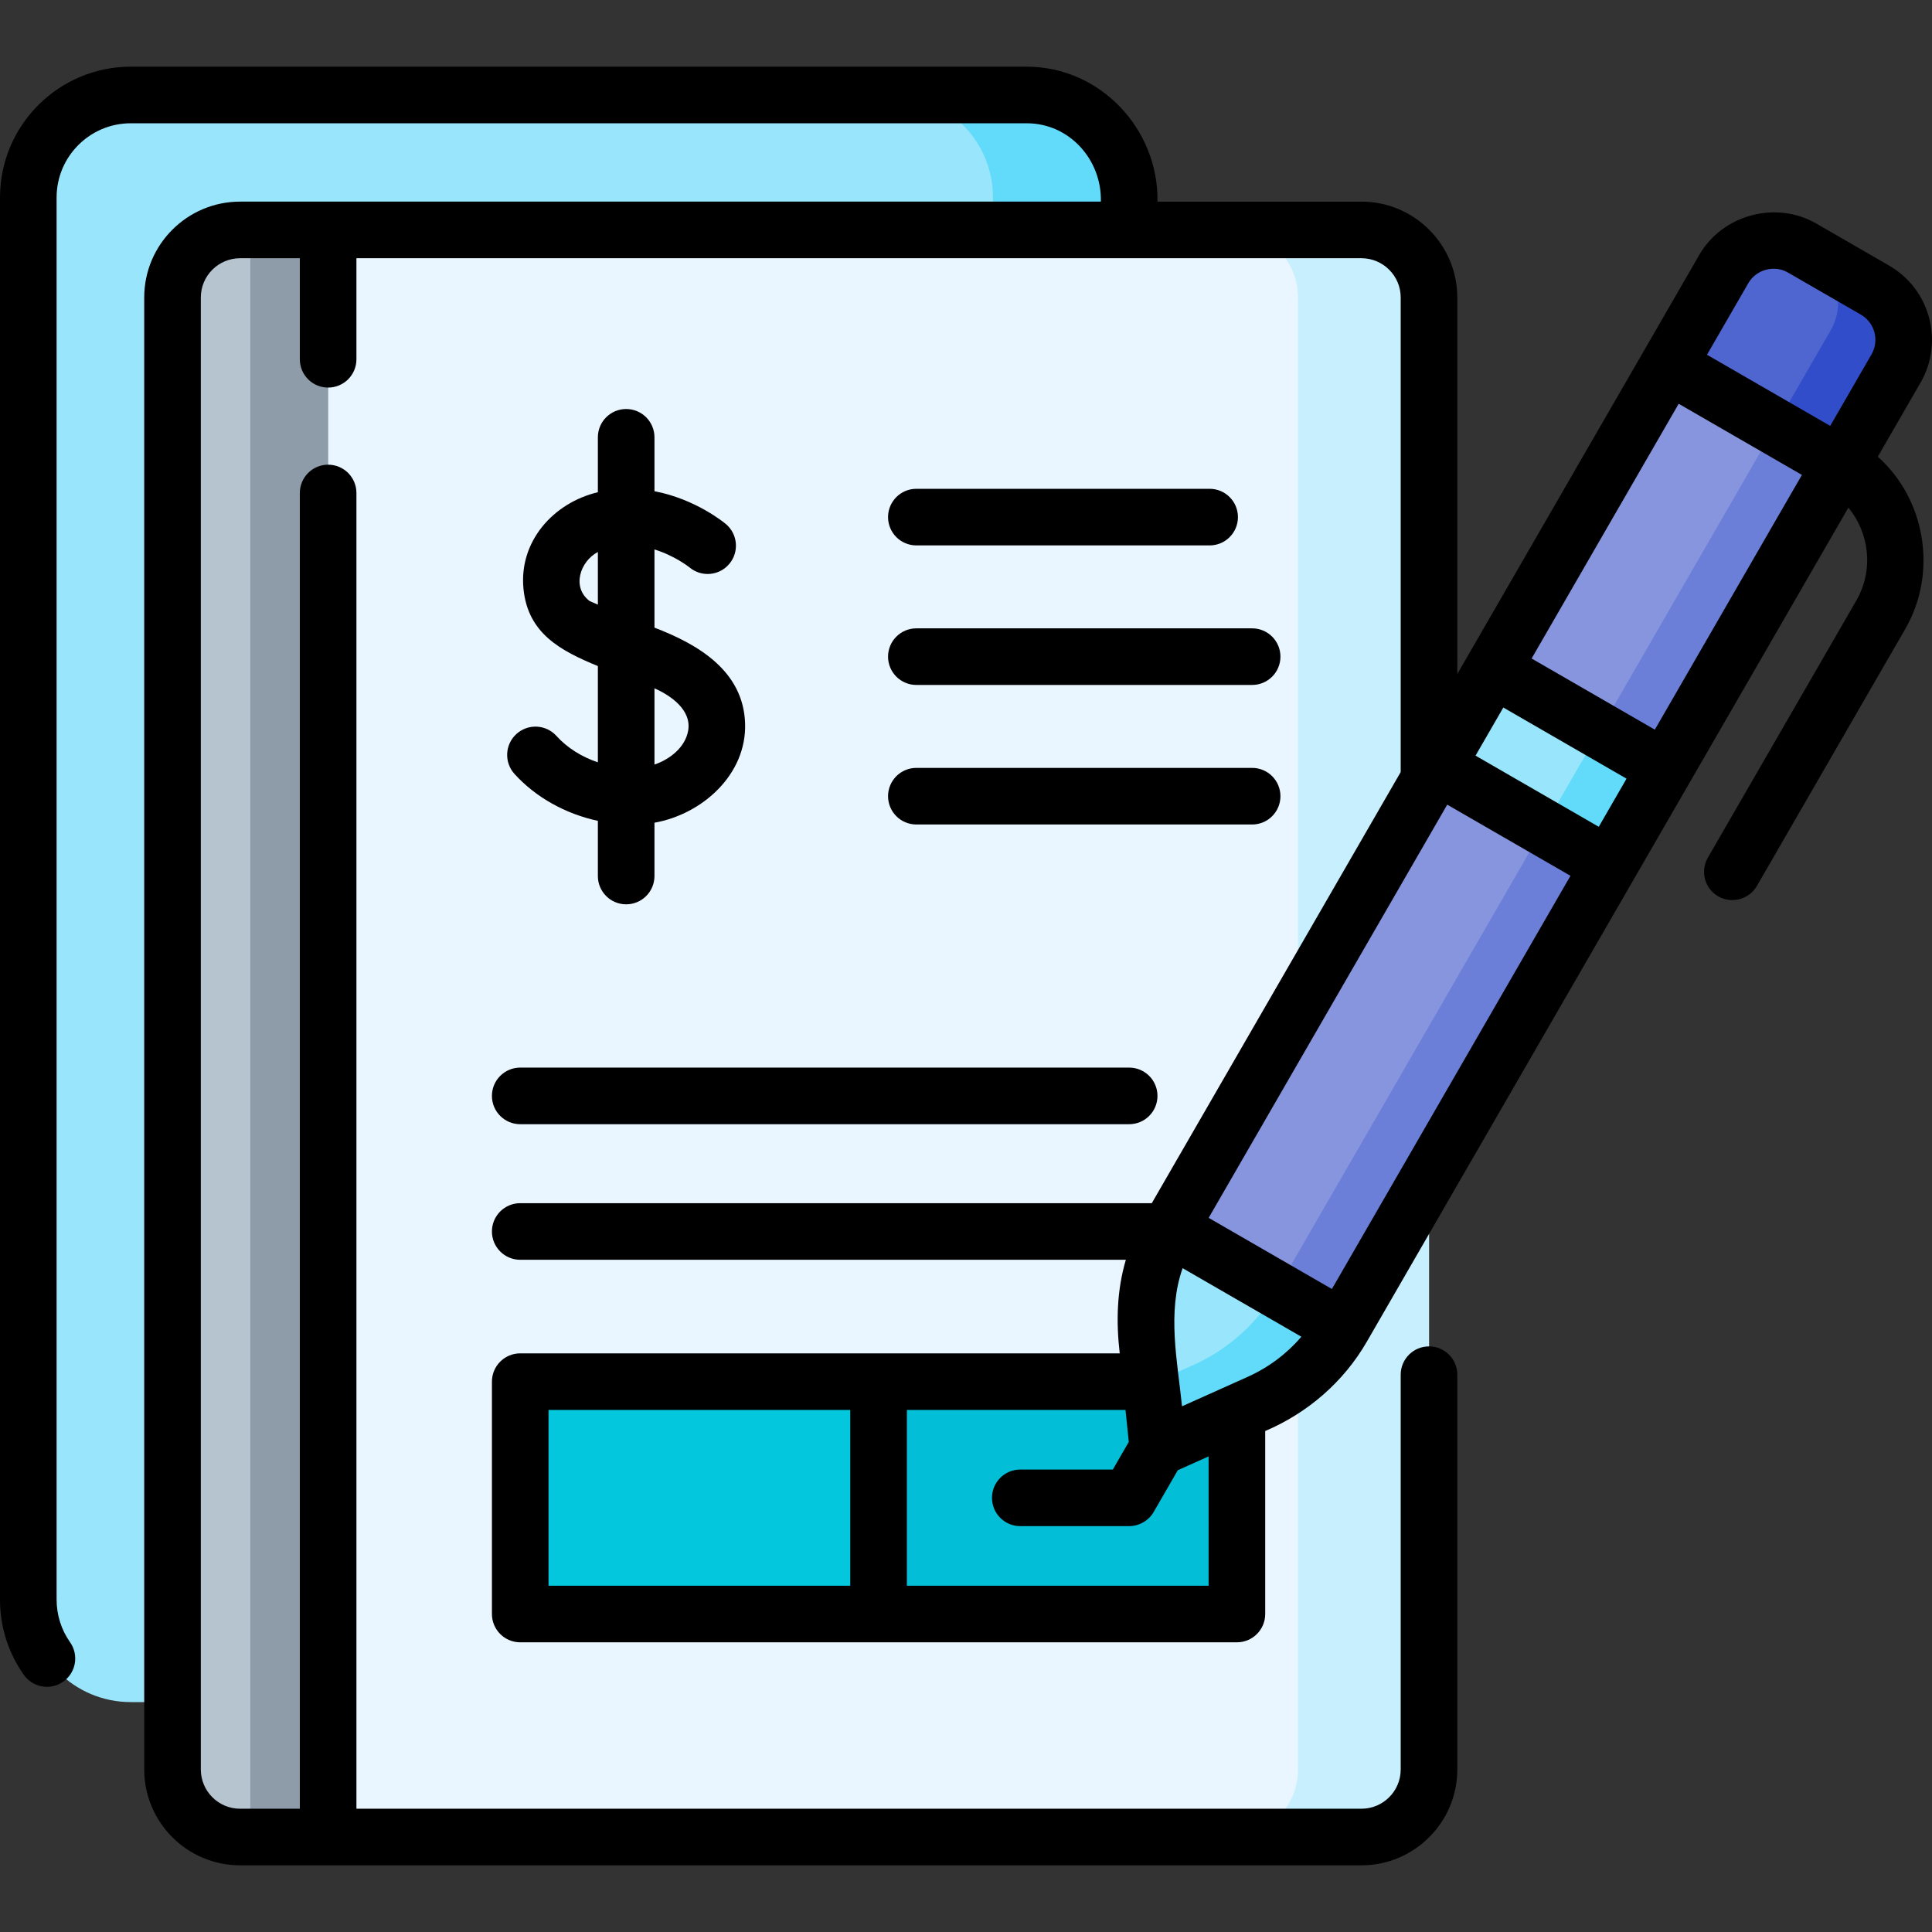
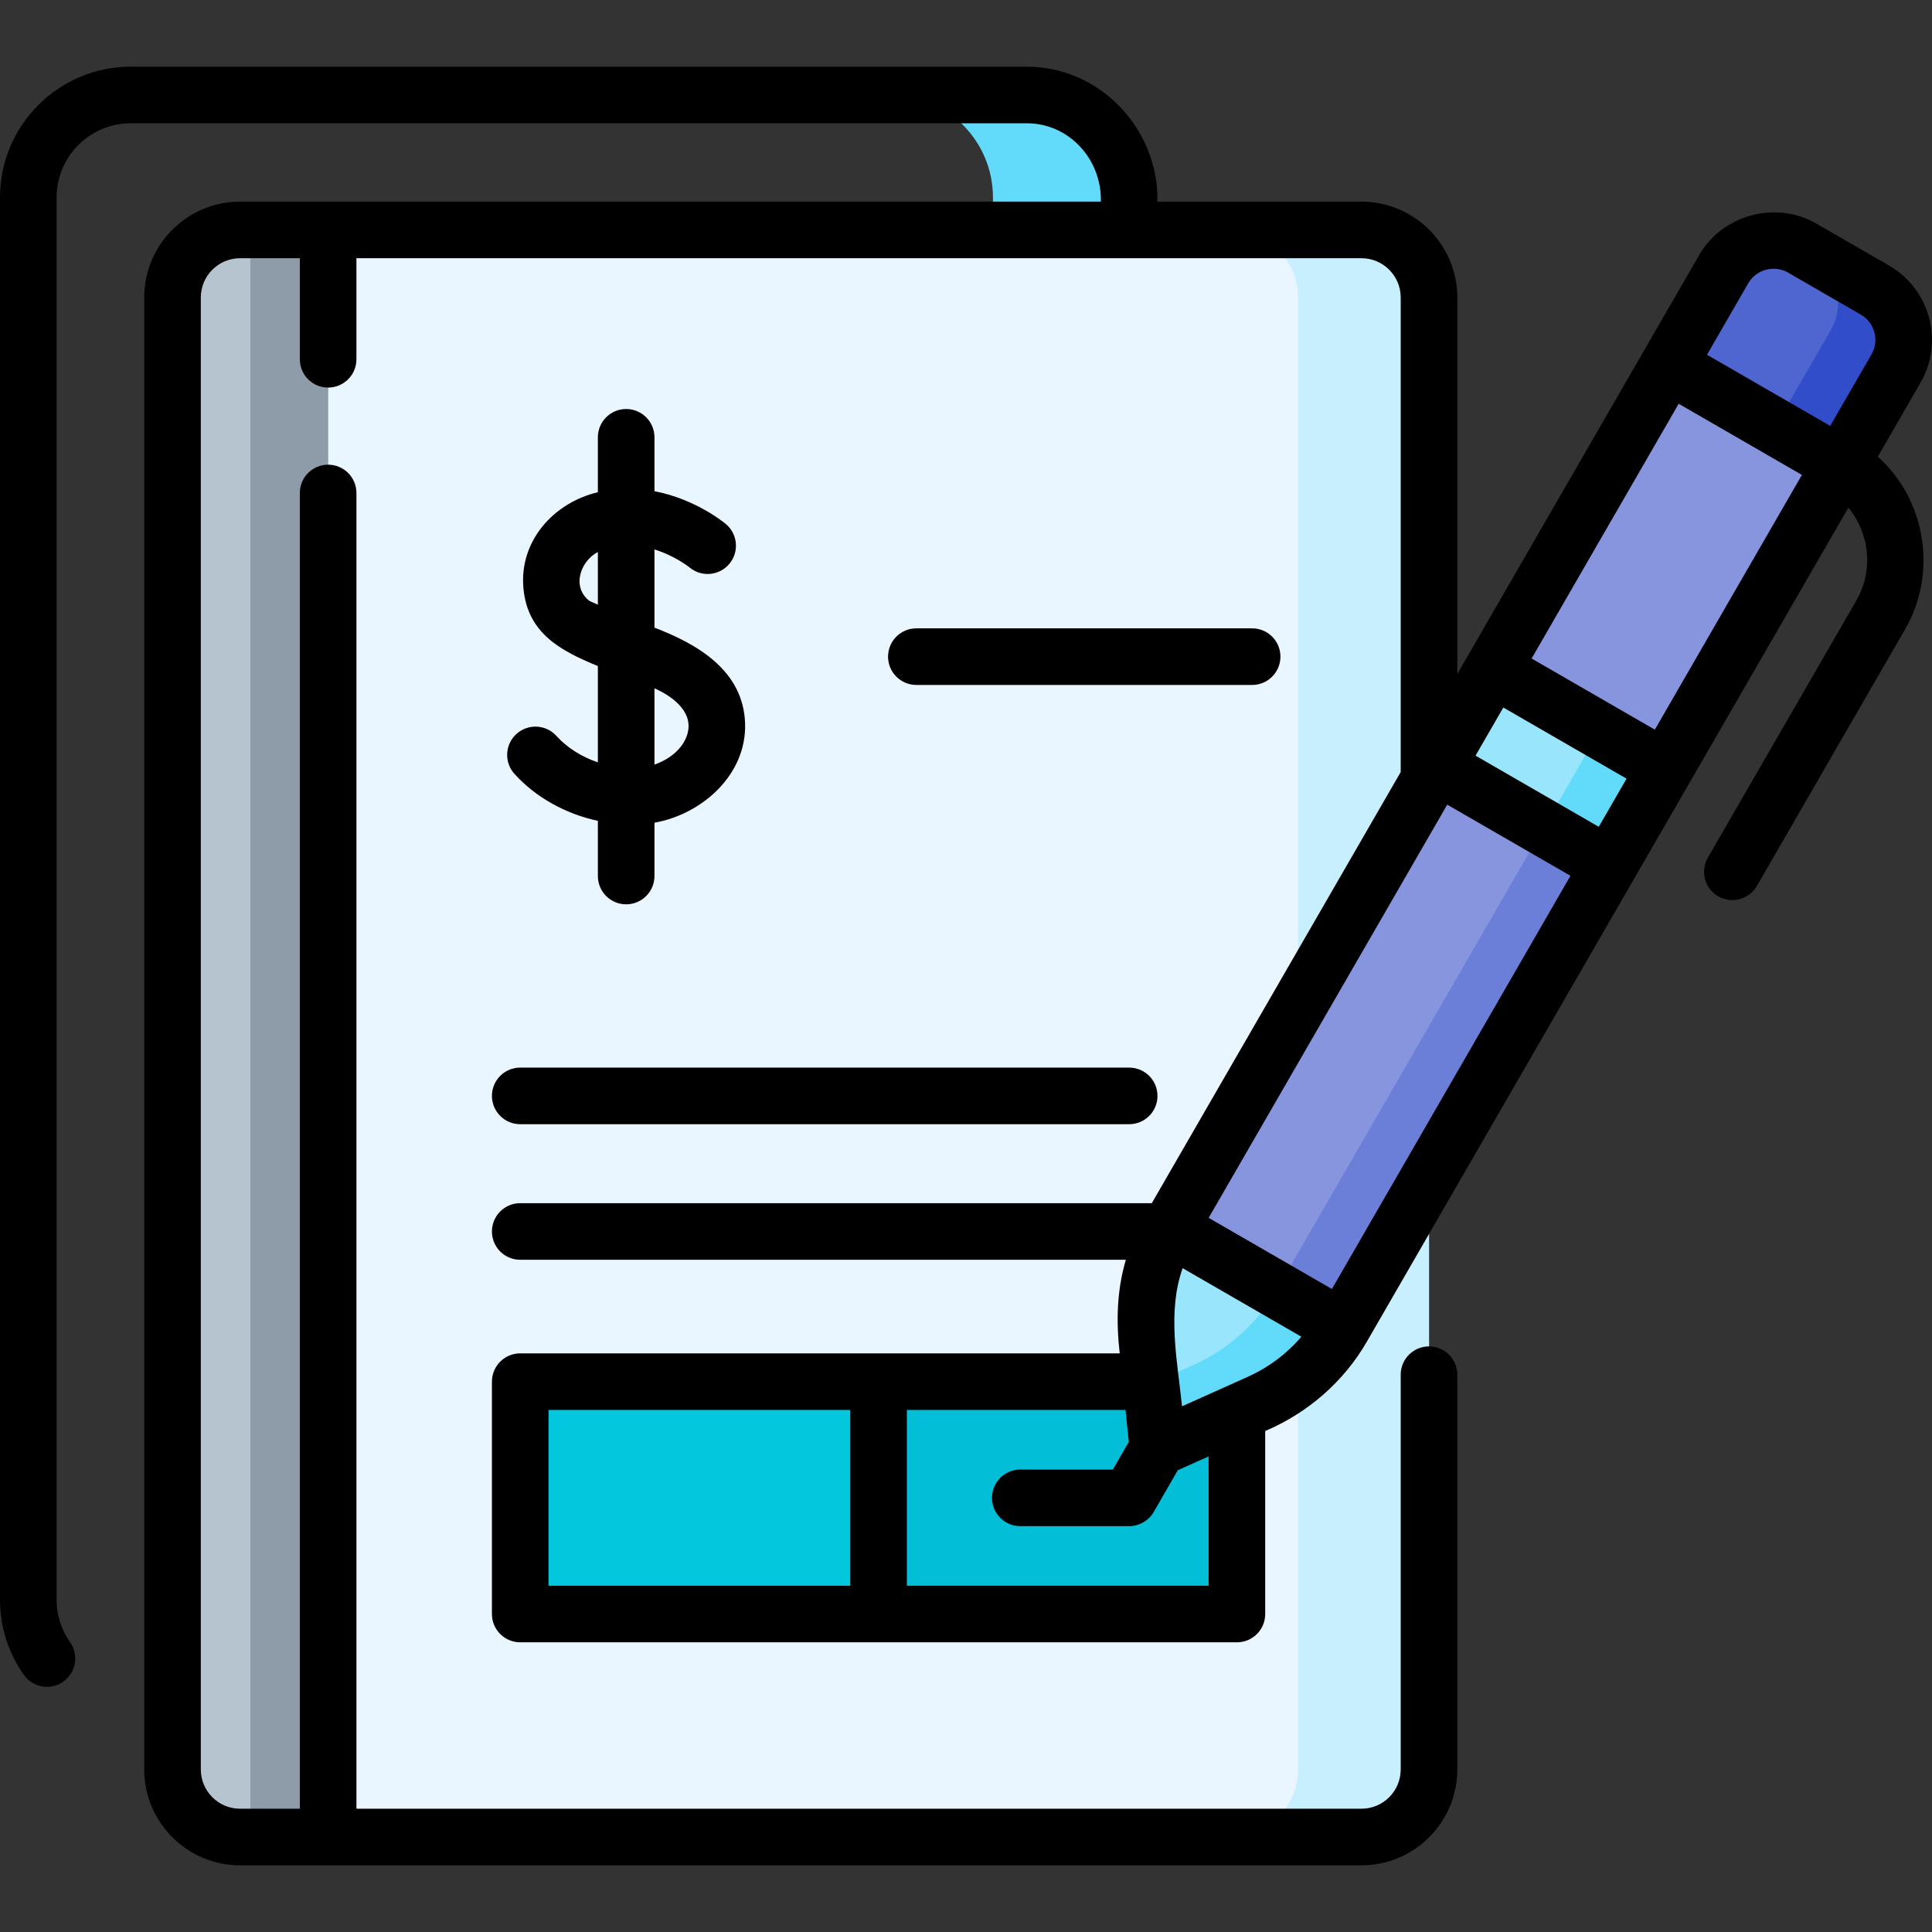
<svg xmlns="http://www.w3.org/2000/svg" id="Capa_1" enable-background="new 0 0 511.993 511.993" height="512" viewBox="0 0 511.993 511.993" width="512">
  <rect x="0" y="0" width="511.993" height="511.993" fill="#333333" stroke="none" />
  <g>
    <g>
-       <path d="m299.242 52.323v371.586c0 14.992-12.164 27.157-27.156 27.157h-237.43c-15.002 0-27.156-12.164-27.156-27.157v-371.586c0-14.992 12.154-27.156 27.156-27.156h237.429c14.992 0 27.157 12.164 27.157 27.156z" fill="#99e6fc" />
      <path d="m299.242 52.323v371.586c0 14.992-12.164 27.157-27.156 27.157h-36.102c14.992 0 27.156-12.164 27.156-27.157v-371.586c0-14.992-12.164-27.156-27.156-27.156h36.102c14.991 0 27.156 12.164 27.156 27.156z" fill="#62dbfb" />
-       <path d="m378.695 78.838v390.089c0 9.888-8.013 17.9-17.9 17.9h-273.841l-10.309-209.41 10.309-216.49h273.841c9.888 0 17.9 8.023 17.9 17.911z" fill="#eaf6ff" />
+       <path d="m378.695 78.838v390.089c0 9.888-8.013 17.9-17.9 17.9h-273.841l-10.309-209.41 10.309-216.49h273.841z" fill="#eaf6ff" />
      <path d="m137.863 366.149h189.925v61.577h-189.925z" fill="#02c7dd" />
      <path d="m232.826 366.149h94.963v61.577h-94.963z" fill="#03bed7" />
      <path d="m378.695 78.838v390.089c0 9.888-8.013 17.9-17.9 17.9h-34.718c9.888 0 17.901-8.013 17.901-17.9v-390.089c0-9.888-8.013-17.91-17.901-17.91h34.718c9.888-.001 17.9 8.022 17.9 17.91z" fill="#c8effe" />
      <path d="m86.954 60.927v425.899h-23.336c-9.888 0-17.9-8.013-17.9-17.9v-390.088c0-9.888 8.013-17.91 17.9-17.91h23.336z" fill="#b6c4cf" />
      <path d="m66.336 60.927h20.618v425.899h-20.618z" fill="#8d9ca8" />
      <path d="m426.428 229.35-70.72 122.489-26.054-10.031-19.592-16.323 70.719-122.49 28.28 8.471z" fill="#8795de" />
      <path d="m426.43 229.352-70.719 122.485-11.733-1.575-5.636-8.454 70.719-122.485h10.6z" fill="#6c7fd8" />
      <path d="m502.462 97.655-14.696 25.455-25.986-7.007-19.661-19.347 14.696-25.455c4.197-7.269 13.498-9.762 20.767-5.565l19.315 11.151c7.269 4.197 9.762 13.498 5.565 20.768z" fill="#4f66d0" />
      <path d="m502.464 97.651-14.702 25.462-10.803-.003-6.566-10.025 14.701-25.462c4.192-7.26 1.705-16.567-5.566-20.759l17.369 10.028c7.272 4.192 9.759 13.498 5.567 20.759z" fill="#314dc9" />
      <path d="m355.708 351.839c-5.074 8.789-12.784 15.744-22.036 19.897l-17.014 7.631c-4.834 2.168-10.373-1.029-10.913-6.3l-.649-6.331-1.248-12.219c-1.03-10.09 1.139-20.244 6.213-29.033z" fill="#99e6fc" />
      <path d="m355.711 351.837c-5.074 8.795-12.786 15.744-22.042 19.896l-17.008 7.632c-4.834 2.176-10.379-1.023-10.911-6.298l-.652-6.328 11.202-5.034c9.256-4.152 16.968-11.101 22.042-19.896z" fill="#62dbfb" />
      <path d="m487.765 123.11-46.476 80.498-25.64-6.277-20.006-20.077 46.476-80.499z" fill="#8795de" />
-       <path d="m487.762 123.112-46.47 80.497-12.104-.614-5.265-9.414 46.471-80.497z" fill="#6c7fd8" />
      <path d="m396.173 176.948h29.724v52.708h-29.724z" fill="#99e6fc" transform="matrix(.5 -.866 .866 .5 29.453 457.618)" />
      <path d="m410.314 201.438h29.725v20.056h-29.725z" fill="#62dbfb" transform="matrix(.5 -.866 .866 .5 29.457 473.952)" />
    </g>
    <g>
      <path d="m147.458 195.024c-2.782-3.069-7.523-3.303-10.594-.521-3.069 2.781-3.302 7.524-.521 10.594 5.638 6.221 13.518 10.581 22.096 12.435v14.62c0 4.143 3.358 7.5 7.5 7.5s7.5-3.357 7.5-7.5v-14.128c12.636-2.24 24.472-12.75 24.016-26.338-.466-13.901-12.451-20.939-24.016-25.356v-20.718c5.414 1.667 9.157 4.652 9.297 4.765 3.17 2.638 7.879 2.219 10.536-.94 2.665-3.171 2.255-7.902-.915-10.567-.457-.384-8.022-6.62-18.918-8.7v-14.28c0-4.143-3.358-7.5-7.5-7.5s-7.5 3.357-7.5 7.5v14.553c-11.806 2.805-20.934 13.032-19.716 25.566 1.16 11.938 9.955 16.48 19.716 20.502v25.509c-4.28-1.436-8.114-3.834-10.981-6.996zm34.902-1.353c-.788 4.412-4.909 7.597-8.921 8.943 0-6.734 0-13.468 0-20.202 4.326 1.902 9.905 5.749 8.921 11.259zm-26.087-34.376c-4.89-3.689-2.481-10.58 2.166-13.014v13.953c-.722-.313-1.444-.626-2.166-.939z" />
-       <path d="m242.84 144.537h77.722c4.143 0 7.5-3.357 7.5-7.5s-3.357-7.5-7.5-7.5h-77.722c-4.142 0-7.5 3.357-7.5 7.5s3.358 7.5 7.5 7.5z" />
      <path d="m242.84 181.516h88.986c4.143 0 7.5-3.357 7.5-7.5s-3.357-7.5-7.5-7.5h-88.986c-4.142 0-7.5 3.357-7.5 7.5s3.358 7.5 7.5 7.5z" />
-       <path d="m242.84 218.496h88.986c4.143 0 7.5-3.357 7.5-7.5s-3.357-7.5-7.5-7.5h-88.986c-4.142 0-7.5 3.357-7.5 7.5s3.358 7.5 7.5 7.5z" />
      <path d="m130.363 290.421c0 4.143 3.358 7.5 7.5 7.5h161.376c4.143 0 7.5-3.357 7.5-7.5s-3.357-7.5-7.5-7.5h-161.376c-4.142 0-7.5 3.357-7.5 7.5z" />
      <path d="m497.626 121.03 11.331-19.625s0 0 0-.001c6.258-10.84 2.53-24.752-8.31-31.012l-19.314-11.151c-10.68-6.167-24.846-2.374-31.014 8.31l-64.124 111.067v-99.784c0-14.007-11.396-25.402-25.402-25.402h-54.054c.307-19.254-15.178-35.763-34.655-35.763h-237.429c-19.109 0-34.655 15.545-34.655 34.654v371.585c0 7.181 2.178 14.071 6.3 19.927 1.46 2.075 3.781 3.185 6.14 3.185 1.492 0 2.998-.444 4.31-1.367 3.388-2.385 4.201-7.063 1.817-10.45-2.334-3.317-3.567-7.222-3.567-11.295v-371.585c0-10.838 8.817-19.654 19.655-19.654h237.429c11.343 0 19.92 9.677 19.655 20.763h-228.118c-14.007 0-25.402 11.396-25.402 25.402v390.089c0 14.007 11.396 25.402 25.402 25.402h297.172c14.007 0 25.402-11.396 25.402-25.402v-104.62c0-4.143-3.357-7.5-7.5-7.5s-7.5 3.357-7.5 7.5v104.62c0 5.736-4.666 10.402-10.402 10.402h-266.336v-348.682c0-4.143-3.358-7.5-7.5-7.5s-7.5 3.357-7.5 7.5v348.682h-15.836c-5.736 0-10.402-4.666-10.402-10.402v-390.089c0-5.736 4.667-10.402 10.402-10.402h15.835v26.78c0 4.143 3.358 7.5 7.5 7.5s7.5-3.357 7.5-7.5v-26.78h266.336c5.736 0 10.402 4.666 10.402 10.402v125.766l-65.962 114.25h-167.369c-4.142 0-7.5 3.357-7.5 7.5s3.358 7.5 7.5 7.5h160.496c-2.404 8.137-2.593 16.432-1.627 24.799h-158.869c-4.142 0-7.5 3.357-7.5 7.5v61.577c0 4.143 3.358 7.5 7.5 7.5h189.925c4.143 0 7.5-3.357 7.5-7.5v-48.495c11.257-4.788 20.786-13.027 26.915-23.643l127.624-221.05c5.603 6.77 6.75 16.574 2.105 24.619l-39.339 68.138c-2.071 3.587-.842 8.174 2.745 10.245 3.583 2.067 8.21.781 10.245-2.745l39.339-68.138c8.553-14.81 5.475-34.248-7.296-45.627zm-34.316-45.98c2.1-3.638 6.884-4.92 10.522-2.819l19.314 11.151c3.679 2.124 4.943 6.844 2.82 10.522l-10.946 18.96-32.657-18.854zm-18.447 31.951 32.657 18.854-38.977 67.508-32.656-18.854zm-91.9 234.592-32.656-18.854 63.22-109.499 32.656 18.854zm78.081-135.24-7.361 12.751-32.656-18.854 7.361-12.752zm-285.681 167.296h79.963v46.577h-79.963zm174.925 46.577h-79.962v-46.577h57.941l.867 8.471-4.225 7.318h-24.527c-4.143 0-7.5 3.357-7.5 7.5s3.357 7.5 7.5 7.5h28.835c2.651 0 5.19-1.45 6.517-3.75l6.389-11.067 8.165-3.662zm10.315-55.333c-5.786 2.595-11.572 5.19-17.357 7.785-1.23-12.024-3.983-24.888.157-36.604l31.465 18.166c-3.881 4.538-8.718 8.163-14.265 10.653z" />
    </g>
  </g>
</svg>